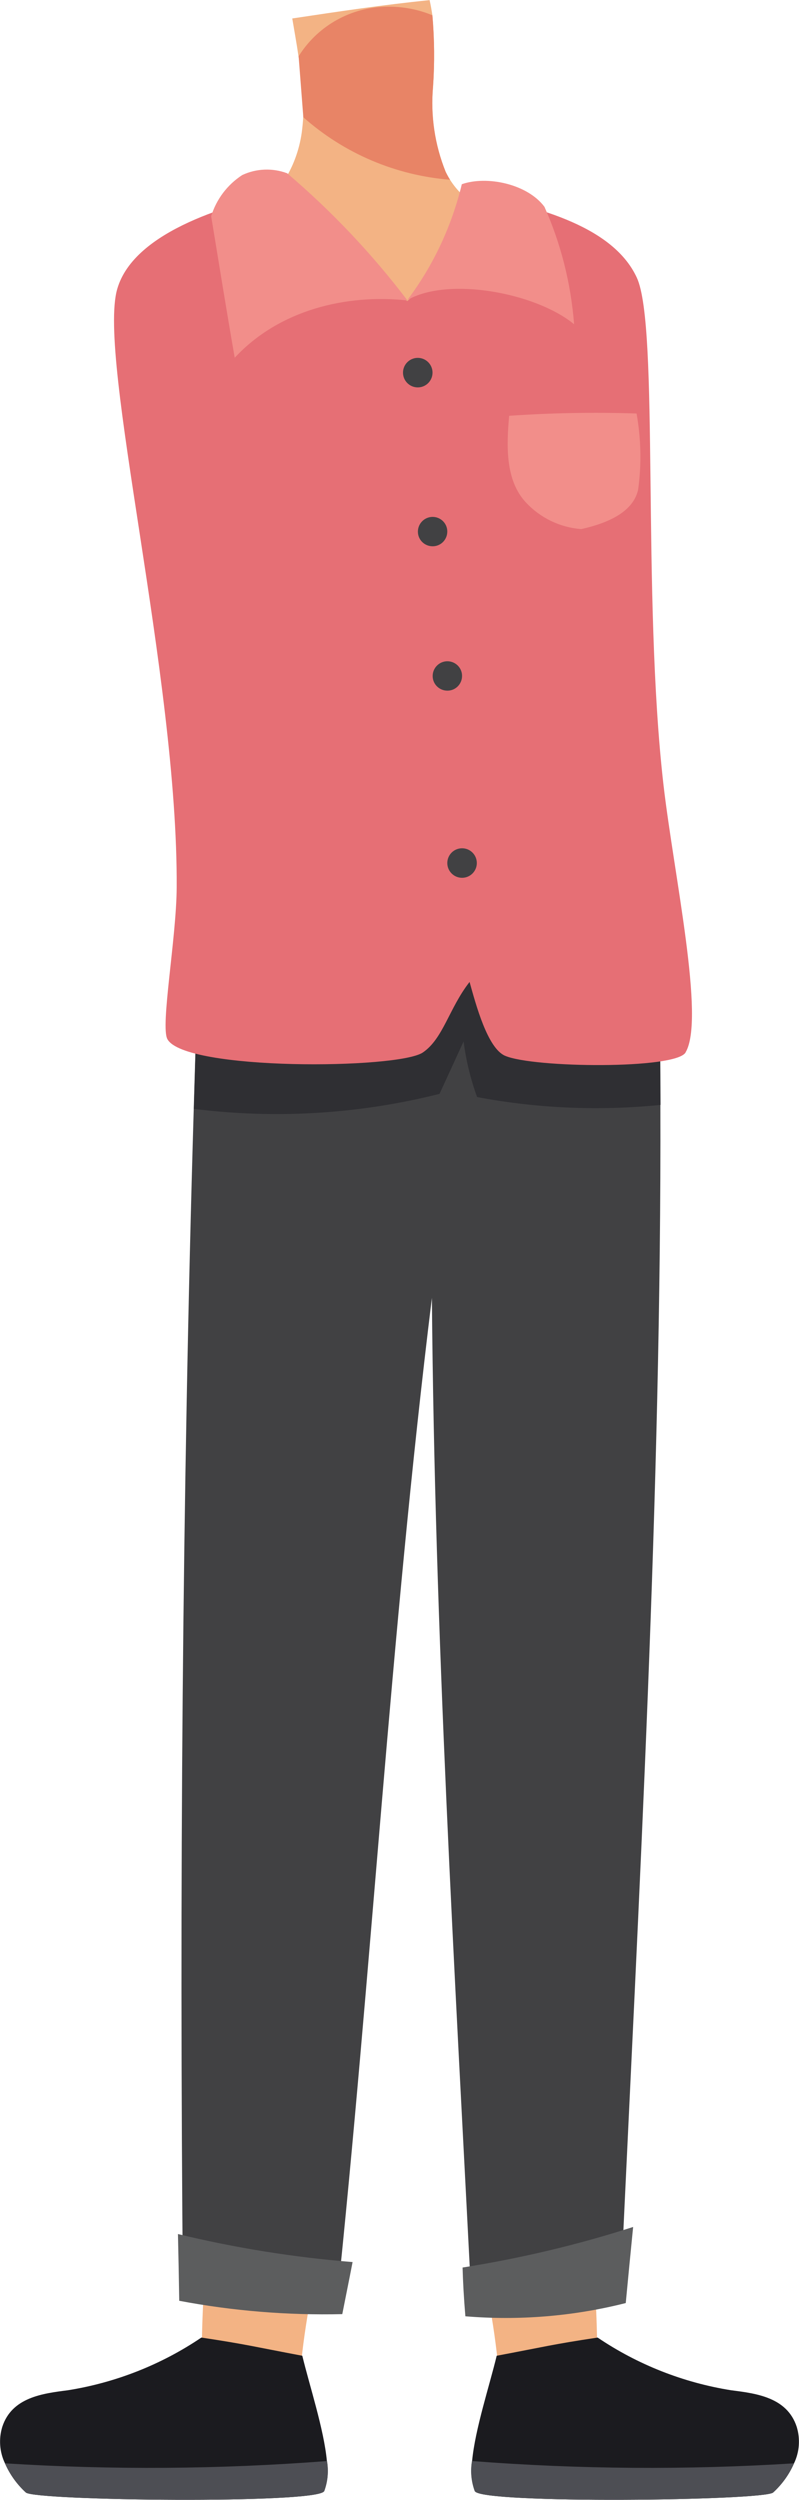
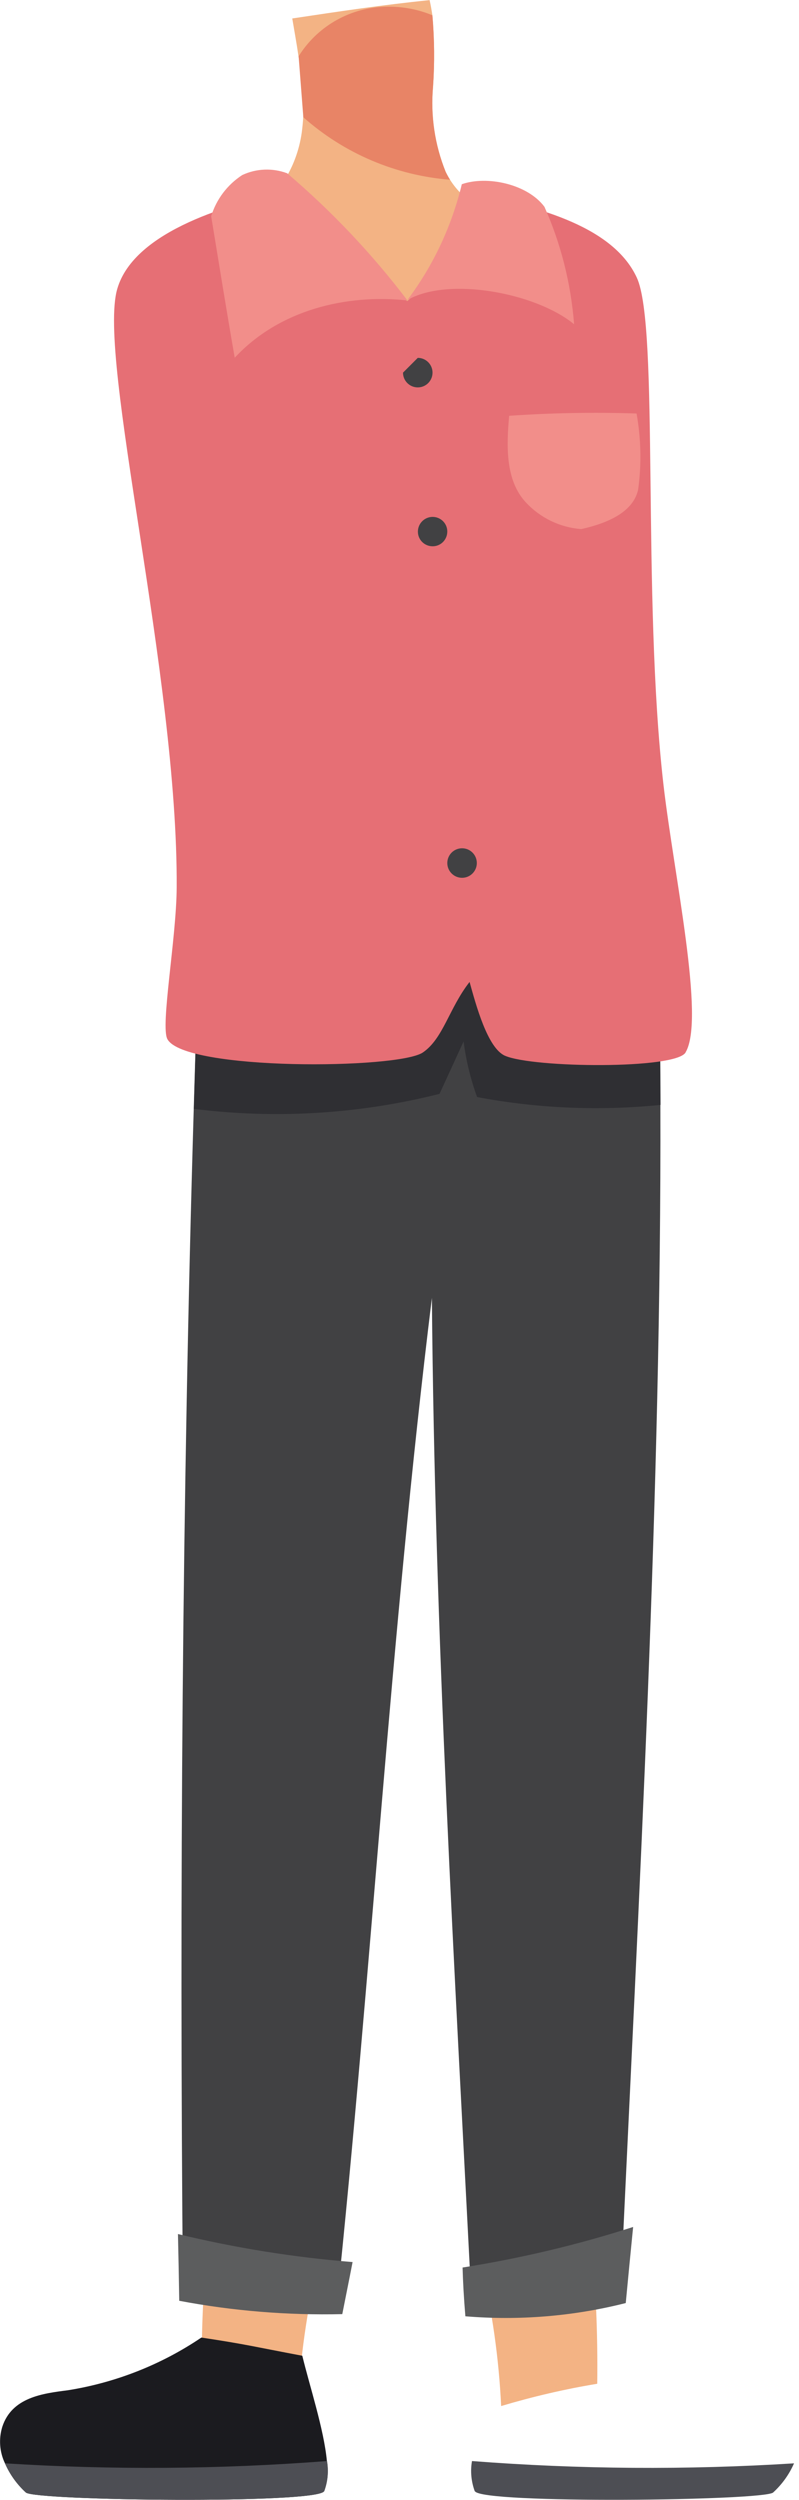
<svg xmlns="http://www.w3.org/2000/svg" id="Layer_2" viewBox="0 0 62.77 196.36">
  <defs>
    <style>.cls-1{fill:#1b1b1f;}.cls-2{fill:#f28e8a;}.cls-3{fill:#e88466;}.cls-4{fill:#4d4e54;}.cls-5{fill:#f3b384;}.cls-6{fill:#414143;}.cls-7{fill:#2f2f33;}.cls-8{fill:#e66f75;}.cls-9{fill:#5c5d5e;}</style>
  </defs>
  <g id="Group_4697">
    <path id="Path_11311" class="cls-5" d="m16.37,175.37c-.4,3.94-.57,7.9-.52,11.87,2.55.42,5.07,1.01,7.55,1.75.18-3.77.71-7.51,1.59-11.18-2.86-.76-5.74-1.51-8.61-2.43" />
    <path id="Path_11312" class="cls-1" d="m25.46,195.68c-.53,1.01-22.74.75-23.43.1-.7-.64-1.26-1.42-1.64-2.29-.43-.9-.5-1.92-.21-2.87.76-2.32,3.18-2.62,5.15-2.87,3.76-.6,7.34-2.01,10.49-4.14,3.64.55,4.1.71,7.93,1.43.56,2.33,1.7,5.78,1.93,8.26.14.8.07,1.62-.22,2.38" />
    <path id="Path_11313" class="cls-4" d="m25.46,195.68c-.53,1.01-22.74.75-23.43.1-.7-.64-1.26-1.42-1.64-2.29,8.43.53,16.88.47,25.3-.18.14.8.06,1.62-.22,2.38" />
    <path id="Path_11314" class="cls-5" d="m46.4,175.37c.4,3.94.57,7.9.52,11.87-2.55.42-5.07,1.01-7.55,1.75-.18-3.77-.71-7.51-1.59-11.18,2.87-.76,5.74-1.51,8.61-2.43" />
-     <path id="Path_11315" class="cls-1" d="m37.31,195.68c.53,1.01,22.74.75,23.43.1.7-.64,1.26-1.42,1.64-2.29.43-.9.5-1.92.21-2.87-.76-2.32-3.18-2.62-5.15-2.87-3.76-.6-7.34-2.01-10.49-4.14-3.64.55-4.1.71-7.93,1.43-.56,2.33-1.7,5.78-1.93,8.26-.14.8-.06,1.62.22,2.38" />
    <path id="Path_11316" class="cls-4" d="m37.31,195.68c.53,1.01,22.74.75,23.43.1.7-.64,1.26-1.42,1.64-2.29-8.43.53-16.88.47-25.3-.18-.14.8-.06,1.62.22,2.38" />
    <path id="Path_11317" class="cls-6" d="m51.88,86.79c.09,30.52-1.68,61.85-3.13,93.19-3.84.81-7.75,1.31-11.67,1.49-1.38-27.02-2.93-53.12-3.15-79.52-3.28,26.68-4.73,52.85-7.51,79.33-4.07-.09-8.11-.65-12.05-1.65-.28-31-.05-62.19.85-92.51.16-5.69.35-11.34.57-16.96.22-5.73.47-11.41.74-17.05,12.31.72,24.26,4.36,34.88,10.63.07,1.79.13,3.59.19,5.39.18,5.83.28,11.72.29,17.65" />
    <path id="Path_11318" class="cls-7" d="m51.88,86.79c-4.8.48-9.65.28-14.4-.62-.51-1.41-.87-2.88-1.06-4.37-.63,1.38-1.26,2.75-1.89,4.12-6.3,1.59-12.85,1.99-19.3,1.18.16-5.69.35-11.34.56-16.96,1.17-.48,2.38-.84,3.61-1.09,8.45-1.92,17.21-3.03,25.79-1.92,2.25.18,4.44.85,6.4,1.98.18,5.85.28,11.74.29,17.67" />
    <path id="Path_11319" class="cls-9" d="m14.07,180.72c4.22.8,8.52,1.15,12.82,1.05.25-1.27.51-2.54.81-4.09-4.62-.37-9.21-1.11-13.72-2.2.04,1.68.07,3.36.1,5.23" />
    <path id="Path_11320" class="cls-9" d="m49.74,174.92c-.2,1.99-.39,3.99-.58,5.98-4.11,1.04-8.37,1.39-12.6,1.04-.12-1.43-.19-2.73-.22-3.83,4.54-.72,9.03-1.78,13.41-3.19" />
    <path id="Path_11321" class="cls-5" d="m39.88,16.52c-1.24,1.9-2.7,3.65-4.36,5.21-1.6,1.52-3.74,2.33-5.95,2.26-1.38-.2-2.71-.69-3.89-1.43-2.61-1.44-4.87-3.44-6.61-5.86,2.54-.64,4.25-3.47,4.64-6.32.05-.39.09-.78.11-1.17.05-1.61-.07-3.21-.37-4.79-.14-.97-.32-1.95-.49-2.97,3.59-.54,7.19-1.08,10.79-1.44.09.39.16.8.22,1.2.16,1.87.18,3.74.05,5.61-.21,2.27.13,4.56.99,6.68.1.22.22.43.35.63,1.09,1.7,2.95,2.86,4.53,2.41" />
    <path id="Path_11322" class="cls-3" d="m23.83,9.21c3.21,2.85,7.26,4.57,11.53,4.91-.13-.2-.24-.41-.35-.63-.85-2.12-1.19-4.4-.99-6.68.13-1.87.11-3.74-.05-5.61-1.25-.52-2.61-.74-3.96-.66-2.68.15-5.13,1.6-6.55,3.88" />
    <path id="Path_11328" class="cls-8" d="m53.86,82.67c-.79,1.33-11.95,1.22-14.18.26-1.38-.59-2.29-4.01-2.79-5.8-1.61,2.06-2.07,4.45-3.67,5.54-1.94,1.32-18.72,1.45-20.07-1.05-.56-1.02.71-7.94.73-11.89.11-16.6-6.25-41.57-4.67-47.03,1.35-4.7,9.31-6.75,12.9-7.55,2.96,2.59,5.93,5.54,9.88,8.5,2.3-1.92,3.65-4.19,5.14-8.48,4.39.97,10.92,2.35,12.9,6.64,1.78,3.86.38,24.96,2.1,39.89.82,7.05,3.28,18.34,1.73,20.96" />
    <path id="Path_11329" class="cls-2" d="m32.01,23.6c-2.78-3.66-5.95-7.01-9.45-9.99-1.15-.43-2.42-.38-3.53.14-1.17.76-2.03,1.9-2.44,3.23.6,3.66,1.19,7.32,1.85,11.12,3.5-3.77,8.78-5.02,13.57-4.5" />
-     <path id="Path_11330" class="cls-6" d="m32.82,28.11c.64,0,1.16.52,1.16,1.16s-.52,1.16-1.16,1.16-1.16-.52-1.16-1.16c0-.64.52-1.16,1.16-1.16" />
+     <path id="Path_11330" class="cls-6" d="m32.82,28.11c.64,0,1.16.52,1.16,1.16s-.52,1.16-1.16,1.16-1.16-.52-1.16-1.16" />
    <path id="Path_11331" class="cls-6" d="m33.98,40.6c.64,0,1.16.51,1.16,1.15,0,.64-.51,1.16-1.15,1.16-.64,0-1.16-.51-1.16-1.15,0,0,0,0,0,0,0-.64.52-1.16,1.16-1.16" />
-     <path id="Path_11332" class="cls-6" d="m35.14,51.94c.64,0,1.16.51,1.16,1.15,0,.64-.51,1.16-1.15,1.16-.64,0-1.16-.51-1.16-1.15,0,0,0,0,0,0,0-.64.52-1.16,1.16-1.16" />
    <path id="Path_11333" class="cls-6" d="m36.3,66.63c.64,0,1.16.52,1.16,1.16s-.52,1.16-1.16,1.16c-.64,0-1.16-.52-1.16-1.16,0,0,0,0,0,0,0-.64.52-1.16,1.16-1.16" />
    <path id="Path_11334" class="cls-2" d="m45.1,25.45c-.25-3.18-1.03-6.3-2.33-9.21-1.35-1.8-4.53-2.46-6.49-1.77-.79,3.29-2.24,6.39-4.28,9.1,3.22-1.86,10.09-.57,13.09,1.89" />
    <path id="Path_11335" class="cls-2" d="m45.66,41.56c-1.67-.13-3.22-.88-4.36-2.11-1.61-1.75-1.51-4.43-1.3-6.79,3.33-.23,6.67-.29,10.01-.18.35,1.98.4,4,.12,5.99-.38,1.7-2.27,2.6-4.47,3.09" />
  </g>
</svg>